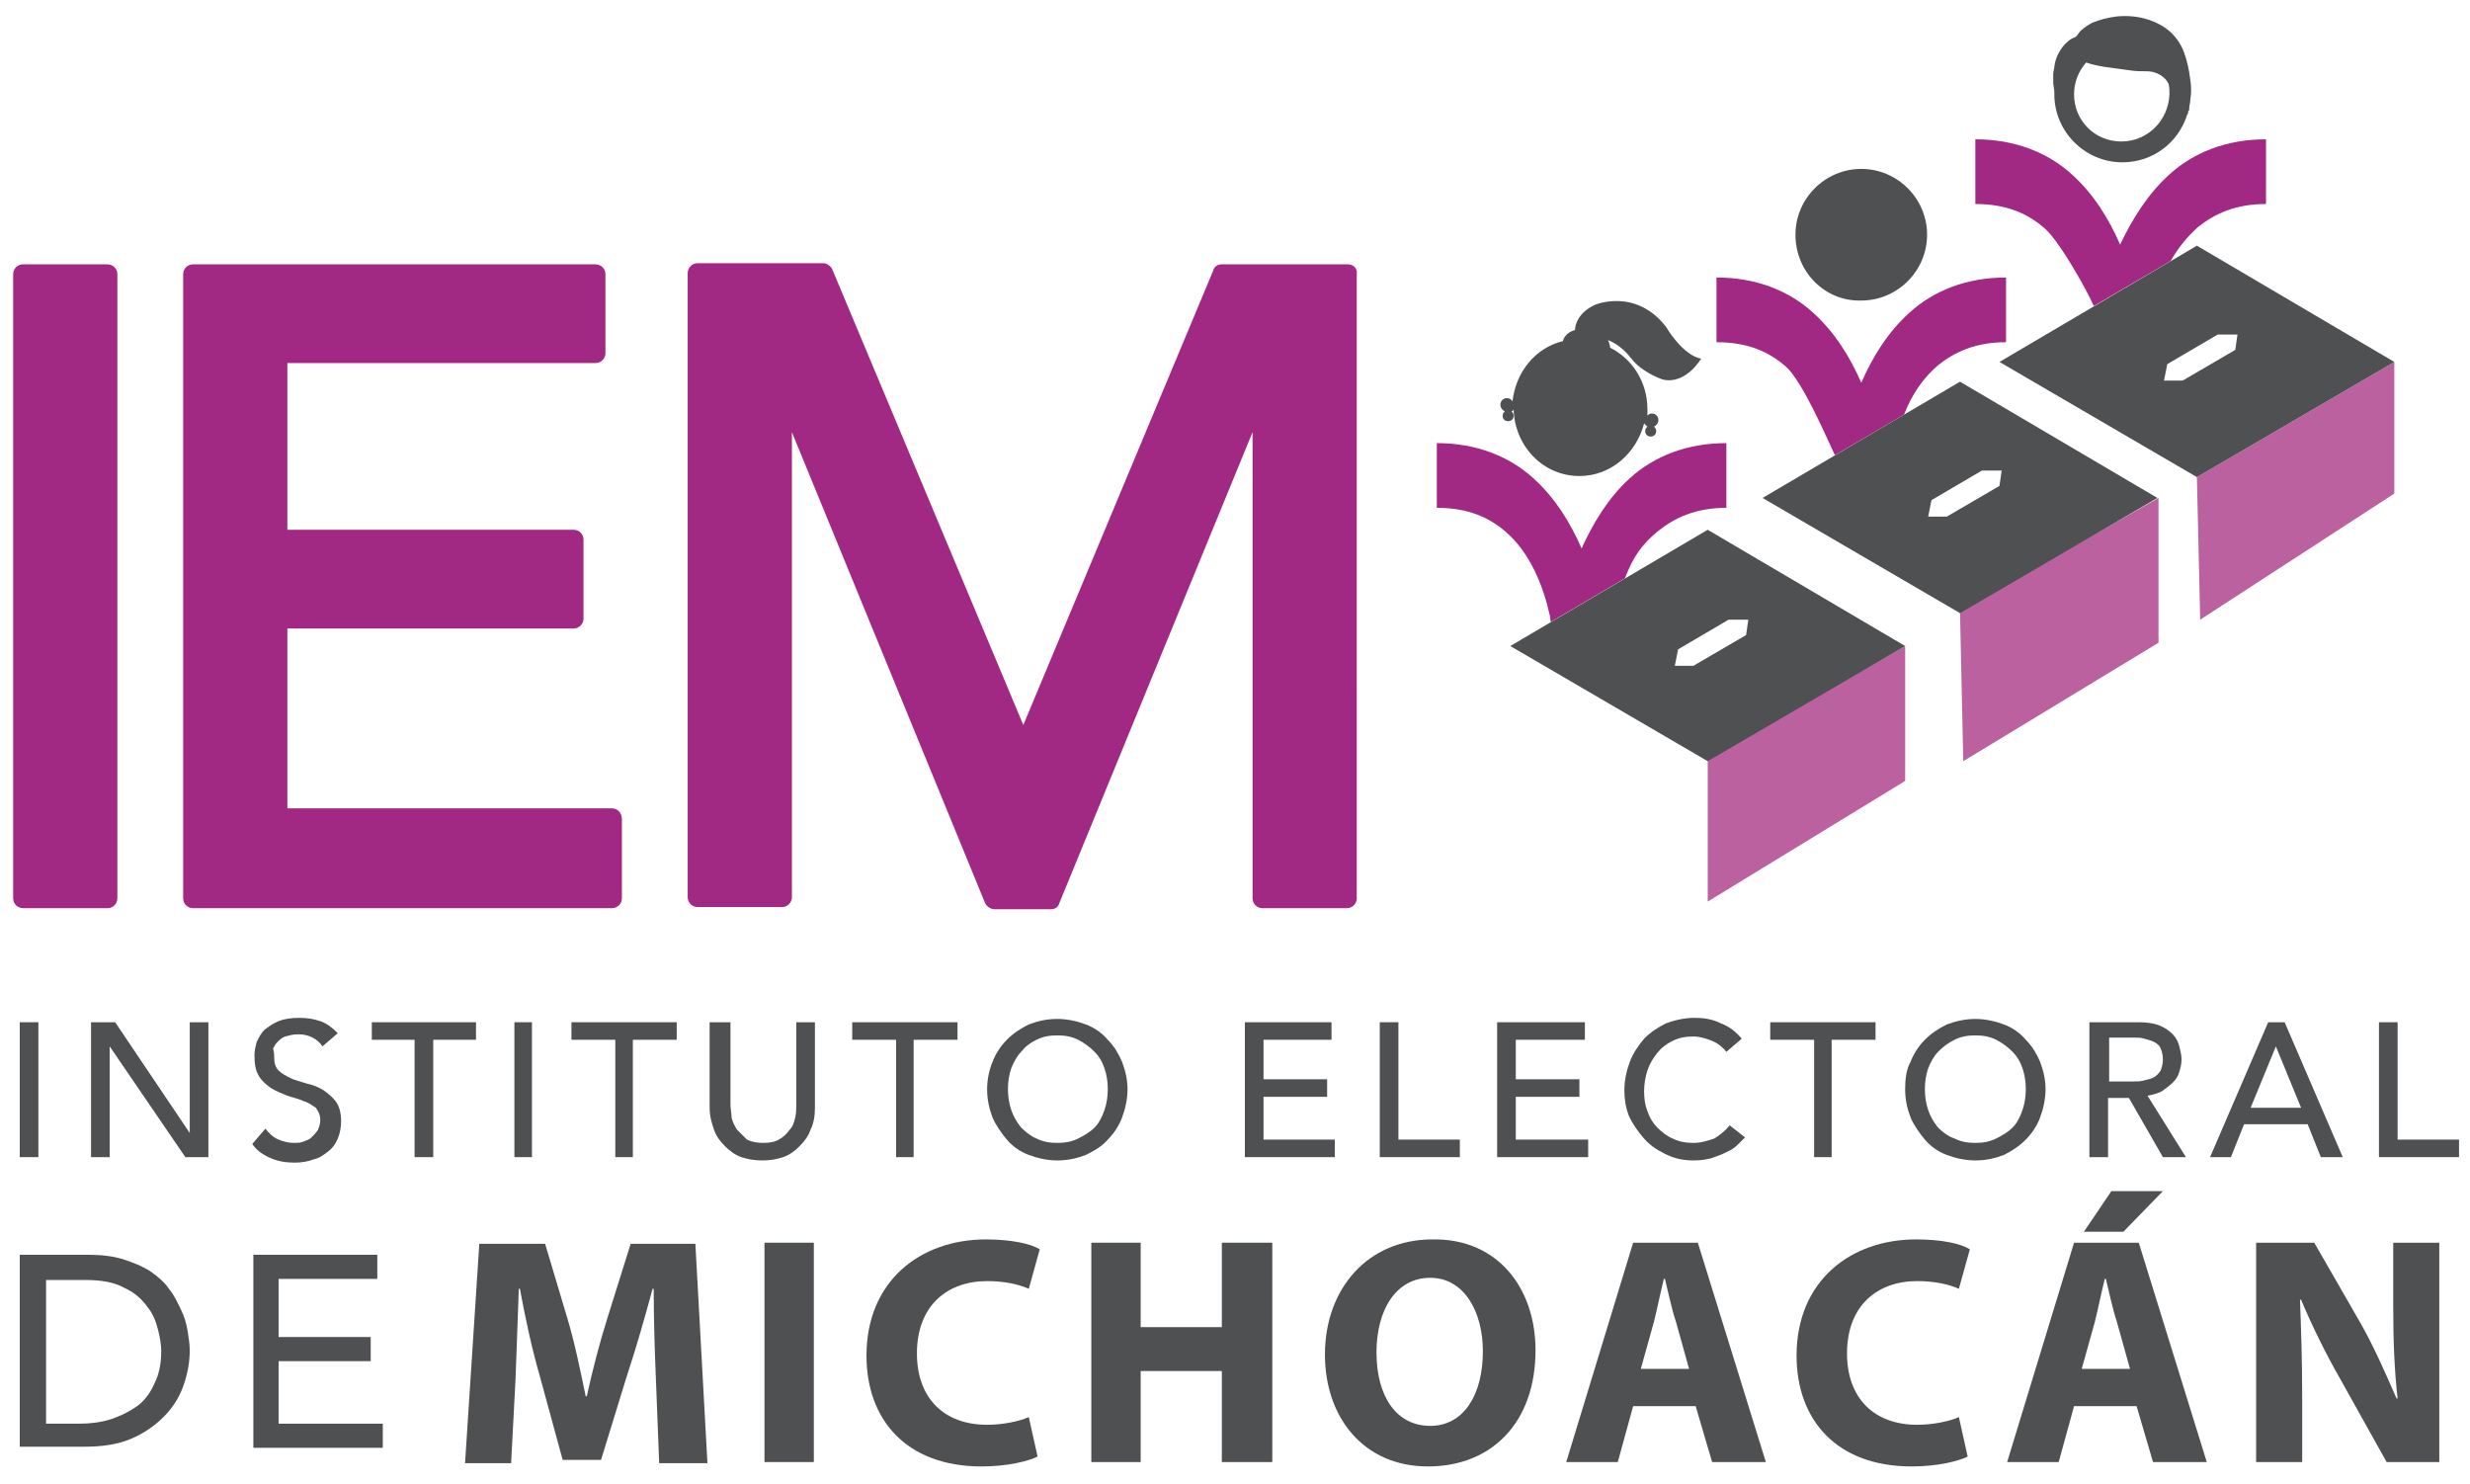
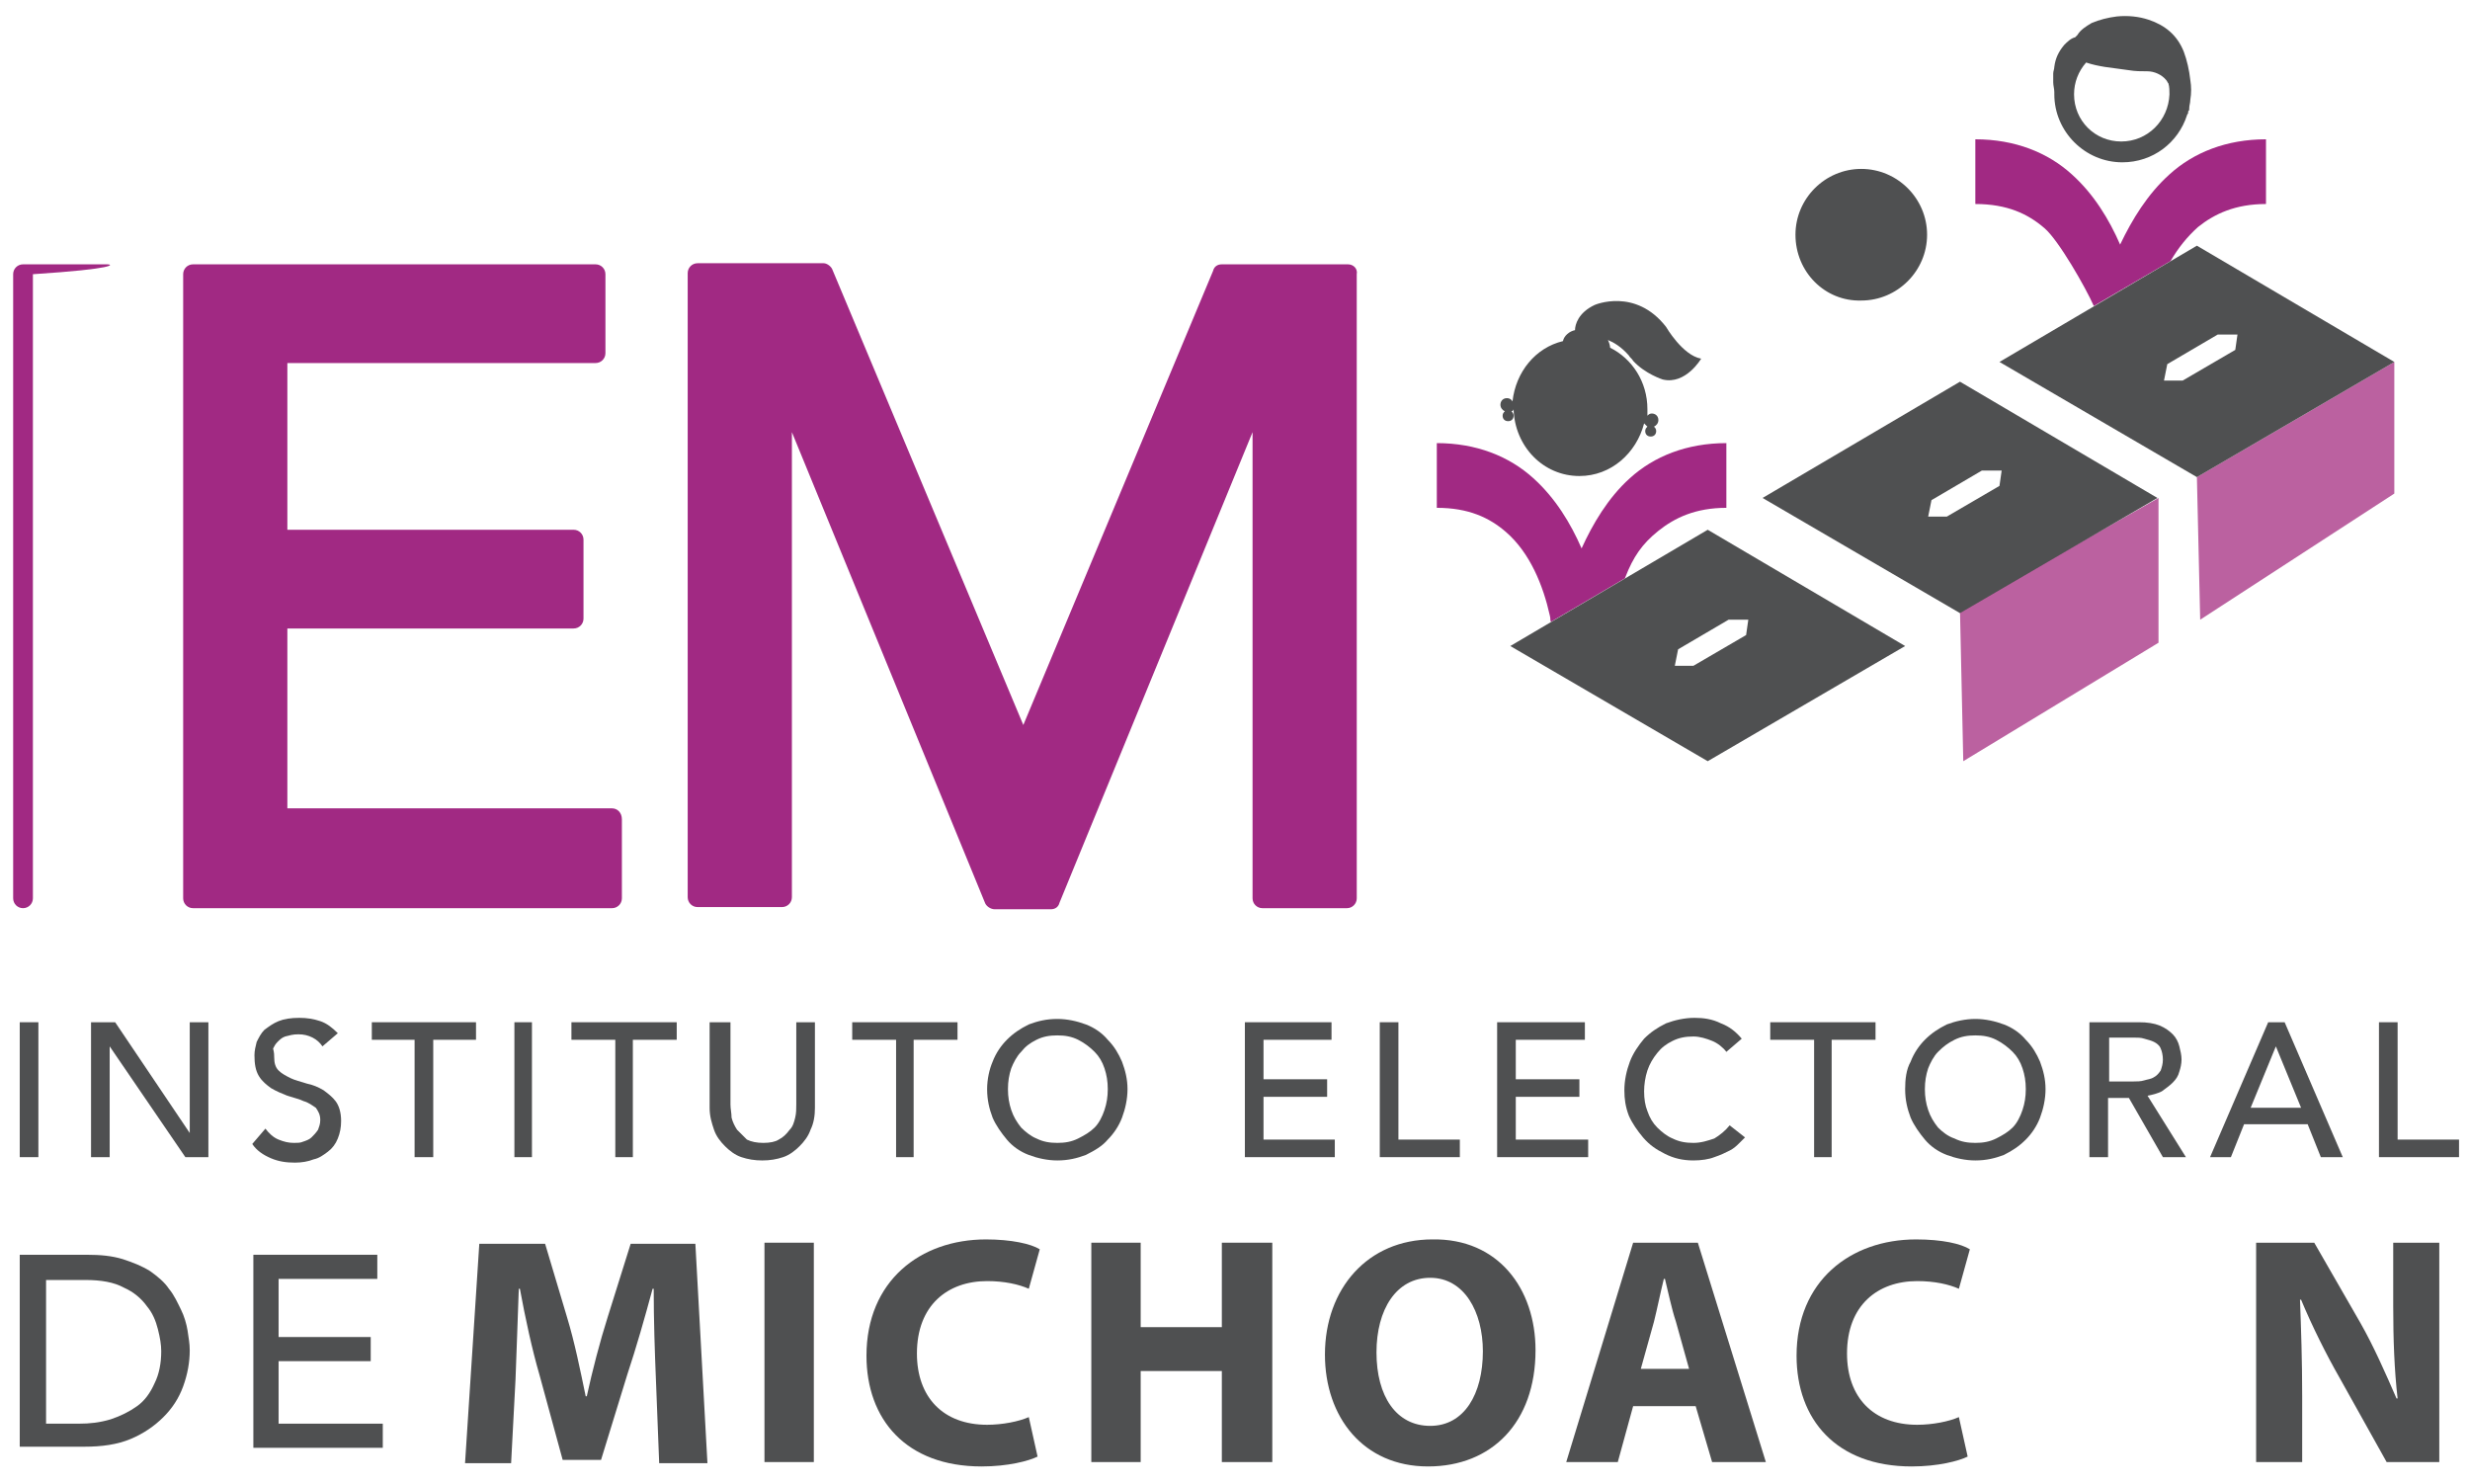
<svg xmlns="http://www.w3.org/2000/svg" version="1.1" id="Layer_1" x="0px" y="0px" viewBox="0 0 225.2 135.3" enable-background="new 0 0 225.2 135.3" xml:space="preserve">
  <path fill="#A12983" d="M197.8,15.9c2.2-2,5.2-3.2,8.8-3.2v5.9c-2.8,0-4.7,0.9-6.2,2.1c-1,0.9-1.8,1.9-2.5,3.1l-7,4.1  c-0.7-1.6-3.2-6-4.5-7.1c-1.5-1.3-3.4-2.2-6.3-2.2v-5.9c3.6,0,6.6,1.2,8.8,3.2c2,1.8,3.4,4.1,4.4,6.4  C194.4,20,195.8,17.7,197.8,15.9" />
-   <path fill="#A12983" d="M174.1,28.5c-2,1.8-3.4,4.1-4.4,6.4c-1-2.3-2.4-4.6-4.4-6.4c-2.2-2-5.2-3.2-8.8-3.2v5.9  c2.9,0,4.8,0.9,6.3,2.2c1.5,1.3,3.7,6.4,4.4,7.9l0.1,0.2l6.3-3.7c0.7-1.8,1.7-3.3,3.1-4.5c1.5-1.2,3.4-2.1,6.2-2.1v-5.9  C179.3,25.3,176.3,26.5,174.1,28.5" />
  <path fill="#A12983" d="M148.6,43.6c2.2-2,5.2-3.2,8.8-3.2v5.9c-2.8,0-4.7,0.9-6.2,2.1c-1.5,1.2-2.3,2.4-3,4.2c-0.1,0.1,0,0,0,0.1  l-6.8,4c-0.1-0.3,0-0.2-0.1-0.6c-0.6-2.7-1.8-5.7-4-7.6c-1.5-1.3-3.4-2.2-6.3-2.2v-5.9c3.6,0,6.6,1.2,8.8,3.2c2,1.8,3.4,4.1,4.4,6.4  C145.2,47.8,146.6,45.4,148.6,43.6" />
-   <polygon fill="#BB61A0" points="155.7,82.2 155.7,69.2 173.7,58.9 173.7,71.2 " />
  <path fill="#4F5051" d="M155.7,69.4l-18-10.5l18-10.6l18,10.6L155.7,69.4z M152.7,60.7l1.7,0l4.8-2.8l0.2-1.4l-1.8,0l-4.6,2.7  L152.7,60.7" />
  <polygon fill="#BB61A0" points="179,69.4 178.7,55.7 196.8,45.4 196.8,58.6 " />
  <path fill="#4F5051" d="M178.7,55.9l-18-10.5l18-10.6l18,10.6L178.7,55.9z M175.8,47.1l1.7,0l4.8-2.8l0.2-1.4l-1.8,0l-4.6,2.7  L175.8,47.1z" />
  <polygon fill="#BB61A0" points="200.6,56.5 200.3,43.5 218.3,33 218.3,45 " />
  <path fill="#4F5051" d="M200.3,43.5l-18-10.5l18-10.6l18,10.6L200.3,43.5z M197.3,34.7l1.7,0l4.8-2.8l0.2-1.4l-1.8,0l-4.6,2.7  L197.3,34.7z" />
-   <path fill="#A12983" d="M9.8,24.1H2.1c-0.5,0-0.9,0.4-0.9,0.9v56.9c0,0.5,0.4,0.9,0.9,0.9h7.7c0.5,0,0.9-0.4,0.9-0.9V25  C10.7,24.5,10.3,24.1,9.8,24.1" />
+   <path fill="#A12983" d="M9.8,24.1H2.1c-0.5,0-0.9,0.4-0.9,0.9v56.9c0,0.5,0.4,0.9,0.9,0.9c0.5,0,0.9-0.4,0.9-0.9V25  C10.7,24.5,10.3,24.1,9.8,24.1" />
  <path fill="#A12983" d="M55.8,73.7H26.2V57.3h26.1c0.5,0,0.9-0.4,0.9-0.9v-7.2c0-0.5-0.4-0.9-0.9-0.9H26.2V33.1h28.1  c0.5,0,0.9-0.4,0.9-0.9V25c0-0.5-0.4-0.9-0.9-0.9H17.6c-0.5,0-0.9,0.4-0.9,0.9v56.9c0,0.5,0.4,0.9,0.9,0.9h38.2  c0.5,0,0.9-0.4,0.9-0.9v-7.2C56.7,74.1,56.3,73.7,55.8,73.7" />
  <path fill="#A12983" d="M122.9,24.1h-11.5c-0.4,0-0.7,0.2-0.8,0.6L93.3,66.1L75.9,24.6c-0.1-0.3-0.5-0.6-0.8-0.6H63.6  c-0.5,0-0.9,0.4-0.9,0.9v56.9c0,0.5,0.4,0.9,0.9,0.9h7.7c0.5,0,0.9-0.4,0.9-0.9V39.4l17.6,42.9c0.1,0.3,0.5,0.6,0.9,0.6h5.1  c0.4,0,0.7-0.2,0.8-0.6l17.6-42.9v42.5c0,0.5,0.4,0.9,0.9,0.9h7.7c0.5,0,0.9-0.4,0.9-0.9V25C123.8,24.5,123.4,24.1,122.9,24.1" />
  <path fill="#4F5051" d="M59.8,125.7c-0.1-2.4-0.2-5.3-0.2-8.2h-0.1c-0.7,2.6-1.5,5.4-2.3,7.8l-2.4,7.8h-3.5l-2.1-7.7  c-0.7-2.4-1.3-5.2-1.8-7.9h-0.1c-0.1,2.7-0.2,5.8-0.3,8.3l-0.4,7.6h-4.2l1.3-20h6l2,6.7c0.7,2.3,1.2,4.8,1.7,7.2h0.1  c0.5-2.3,1.2-5,1.9-7.2l2.1-6.7h5.9l1.1,20h-4.4L59.8,125.7z" />
  <rect x="69.7" y="113.3" fill="#4F5051" width="4.5" height="20" />
  <path fill="#4F5051" d="M94.6,132.8c-0.8,0.4-2.7,0.9-5.1,0.9c-6.9,0-10.5-4.3-10.5-10.1c0-6.8,4.9-10.6,10.9-10.6  c2.3,0,4.1,0.4,4.9,0.9l-1,3.6c-0.9-0.4-2.2-0.7-3.8-0.7c-3.6,0-6.4,2.2-6.4,6.6c0,4,2.4,6.5,6.4,6.5c1.4,0,2.9-0.3,3.8-0.7  L94.6,132.8z" />
  <polygon fill="#4F5051" points="104,113.3 104,121 111.4,121 111.4,113.3 116,113.3 116,133.3 111.4,133.3 111.4,125 104,125   104,133.3 99.5,133.3 99.5,113.3 " />
  <path fill="#4F5051" d="M140,123.1c0,6.6-4,10.6-9.8,10.6c-5.9,0-9.4-4.5-9.4-10.2c0-6,3.9-10.5,9.8-10.5  C136.6,112.9,140,117.5,140,123.1 M125.5,123.3c0,4,1.8,6.7,4.9,6.7c3.1,0,4.8-2.9,4.8-6.8c0-3.6-1.7-6.7-4.8-6.7  C127.3,116.5,125.5,119.4,125.5,123.3" />
  <path fill="#4F5051" d="M148.9,128.2l-1.4,5.1h-4.7l6.1-20h5.9l6.2,20h-4.9l-1.5-5.1H148.9z M154,124.8l-1.2-4.3  c-0.4-1.2-0.7-2.7-1-3.9h-0.1c-0.3,1.2-0.6,2.7-0.9,3.9l-1.2,4.3H154z" />
  <path fill="#4F5051" d="M179.4,132.8c-0.8,0.4-2.7,0.9-5.1,0.9c-6.9,0-10.5-4.3-10.5-10.1c0-6.8,4.9-10.6,10.9-10.6  c2.4,0,4.1,0.4,4.9,0.9l-1,3.6c-0.9-0.4-2.2-0.7-3.8-0.7c-3.6,0-6.4,2.2-6.4,6.6c0,4,2.4,6.5,6.4,6.5c1.4,0,2.9-0.3,3.8-0.7  L179.4,132.8z" />
-   <path fill="#4F5051" d="M189.1,128.2l-1.4,5.1H183l6.1-20h5.9l6.2,20h-4.9l-1.5-5.1H189.1z M194.2,124.8l-1.2-4.3  c-0.4-1.2-0.7-2.7-1-3.9h-0.1c-0.3,1.2-0.6,2.7-0.9,3.9l-1.2,4.3H194.2z M197.2,108.6l-3.6,3.7H190l2.5-3.7H197.2z" />
  <path fill="#4F5051" d="M205.7,133.3v-20h5.3l4.2,7.3c1.2,2.1,2.3,4.6,3.3,6.9h0.1c-0.3-2.6-0.4-5.4-0.4-8.4v-5.8h4.2v20h-4.8  l-4.3-7.7c-1.2-2.1-2.5-4.7-3.5-7.1h-0.1c0.1,2.7,0.2,5.5,0.2,8.8v6H205.7z" />
  <path fill="#4F5051" d="M1.8,114.4h6.1c1.3,0,2.3,0.1,3.3,0.4c0.9,0.3,1.7,0.6,2.5,1.1c0.7,0.5,1.3,1,1.7,1.6  c0.5,0.6,0.8,1.3,1.1,1.9c0.3,0.6,0.5,1.3,0.6,1.9c0.1,0.7,0.2,1.2,0.2,1.8c0,1.1-0.2,2.2-0.6,3.3c-0.4,1.1-1,2-1.8,2.8  c-0.8,0.8-1.8,1.5-3,2c-1.2,0.5-2.6,0.7-4.2,0.7H1.8V114.4z M4.2,129.8h3c1,0,1.9-0.1,2.9-0.4c0.9-0.3,1.7-0.7,2.4-1.2  c0.7-0.5,1.2-1.2,1.6-2.1c0.4-0.8,0.6-1.8,0.6-2.9c0-0.6-0.1-1.2-0.3-2c-0.2-0.8-0.5-1.5-1-2.1c-0.5-0.7-1.2-1.3-2.1-1.7  c-0.9-0.5-2.1-0.7-3.5-0.7H4.2V129.8z" />
  <polygon fill="#4F5051" points="23.1,114.4 34.4,114.4 34.4,116.6 25.4,116.6 25.4,121.9 33.8,121.9 33.8,124.1 25.4,124.1   25.4,129.8 34.9,129.8 34.9,132 23.1,132 " />
  <rect x="1.8" y="93.2" fill="#4F5051" width="1.7" height="12.3" />
  <polygon fill="#4F5051" points="8.3,93.2 10.5,93.2 17.3,103.3 17.3,103.3 17.3,93.2 19,93.2 19,105.5 16.9,105.5 10,95.4 10,95.4   10,105.5 8.3,105.5 " />
  <path fill="#4F5051" d="M24.2,102.9c0.3,0.4,0.7,0.8,1.2,1c0.5,0.2,0.9,0.3,1.4,0.3c0.3,0,0.6,0,0.8-0.1c0.3-0.1,0.6-0.2,0.8-0.4  c0.2-0.2,0.4-0.4,0.6-0.7c0.1-0.3,0.2-0.5,0.2-0.9c0-0.5-0.2-0.8-0.4-1.1c-0.3-0.2-0.7-0.5-1.1-0.6c-0.4-0.2-0.9-0.3-1.5-0.5  c-0.5-0.2-1-0.4-1.5-0.7c-0.4-0.3-0.8-0.6-1.1-1.1c-0.3-0.5-0.4-1.1-0.4-1.9c0-0.4,0.1-0.8,0.2-1.2c0.2-0.4,0.4-0.8,0.7-1.1  c0.4-0.3,0.8-0.6,1.3-0.8c0.5-0.2,1.1-0.3,1.9-0.3c0.7,0,1.3,0.1,1.9,0.3c0.6,0.2,1.1,0.6,1.6,1.1l-1.4,1.2  c-0.2-0.3-0.5-0.6-0.9-0.8c-0.4-0.2-0.8-0.3-1.3-0.3c-0.5,0-0.8,0.1-1.2,0.2c-0.3,0.1-0.5,0.3-0.7,0.5c-0.2,0.2-0.3,0.4-0.4,0.6  C25,96,25,96.2,25,96.4c0,0.5,0.1,0.9,0.4,1.2c0.3,0.3,0.7,0.5,1.1,0.7c0.4,0.2,0.9,0.3,1.5,0.5c0.5,0.1,1,0.3,1.5,0.6  c0.4,0.3,0.8,0.6,1.1,1c0.3,0.4,0.5,1,0.5,1.8c0,0.6-0.1,1.1-0.3,1.6c-0.2,0.5-0.5,0.9-0.9,1.2c-0.4,0.3-0.8,0.6-1.3,0.7  c-0.5,0.2-1.1,0.3-1.7,0.3c-0.8,0-1.5-0.1-2.2-0.4c-0.7-0.3-1.3-0.7-1.7-1.3L24.2,102.9z" />
  <polygon fill="#4F5051" points="37.8,94.8 33.9,94.8 33.9,93.2 43.4,93.2 43.4,94.8 39.5,94.8 39.5,105.5 37.8,105.5 " />
  <rect x="46.9" y="93.2" fill="#4F5051" width="1.6" height="12.3" />
  <polygon fill="#4F5051" points="56.1,94.8 52.1,94.8 52.1,93.2 61.7,93.2 61.7,94.8 57.7,94.8 57.7,105.5 56.1,105.5 " />
  <path fill="#4F5051" d="M66.6,93.2v7.5c0,0.4,0.1,0.8,0.1,1.2c0.1,0.4,0.3,0.8,0.5,1.1c0.3,0.3,0.6,0.6,0.9,0.9  c0.4,0.2,0.9,0.3,1.5,0.3c0.6,0,1.1-0.1,1.4-0.3c0.4-0.2,0.7-0.5,1-0.9c0.3-0.3,0.4-0.7,0.5-1.1c0.1-0.4,0.1-0.8,0.1-1.2v-7.5h1.7  v7.8c0,0.7-0.1,1.4-0.4,2c-0.2,0.6-0.6,1.1-1,1.5c-0.4,0.4-0.9,0.8-1.5,1c-0.6,0.2-1.2,0.3-1.9,0.3c-0.7,0-1.3-0.1-1.9-0.3  c-0.6-0.2-1.1-0.6-1.5-1c-0.4-0.4-0.8-0.9-1-1.5c-0.2-0.6-0.4-1.2-0.4-2v-7.8H66.6z" />
  <polygon fill="#4F5051" points="81.7,94.8 77.7,94.8 77.7,93.2 87.3,93.2 87.3,94.8 83.3,94.8 83.3,105.5 81.7,105.5 " />
  <path fill="#4F5051" d="M96.4,105.8c-0.9,0-1.8-0.2-2.6-0.5c-0.8-0.3-1.5-0.8-2-1.4c-0.5-0.6-1-1.3-1.3-2c-0.3-0.8-0.5-1.6-0.5-2.6  c0-0.9,0.2-1.8,0.5-2.5c0.3-0.8,0.8-1.5,1.3-2c0.6-0.6,1.2-1,2-1.4c0.8-0.3,1.6-0.5,2.6-0.5c0.9,0,1.8,0.2,2.6,0.5  c0.8,0.3,1.5,0.8,2,1.4c0.6,0.6,1,1.3,1.3,2c0.3,0.8,0.5,1.6,0.5,2.5c0,0.9-0.2,1.8-0.5,2.6c-0.3,0.8-0.8,1.5-1.3,2  c-0.5,0.6-1.2,1-2,1.4C98.2,105.6,97.4,105.8,96.4,105.8 M96.4,104.2c0.7,0,1.3-0.1,1.9-0.4c0.6-0.3,1.1-0.6,1.5-1  c0.4-0.4,0.7-1,0.9-1.6c0.2-0.6,0.3-1.2,0.3-1.9c0-0.7-0.1-1.3-0.3-1.9c-0.2-0.6-0.5-1.1-0.9-1.5c-0.4-0.4-0.9-0.8-1.5-1.1  c-0.6-0.3-1.2-0.4-1.9-0.4c-0.7,0-1.3,0.1-1.9,0.4c-0.6,0.3-1,0.6-1.4,1.1c-0.4,0.4-0.7,1-0.9,1.5c-0.2,0.6-0.3,1.2-0.3,1.9  c0,0.7,0.1,1.3,0.3,1.9c0.2,0.6,0.5,1.1,0.9,1.6c0.4,0.4,0.9,0.8,1.4,1C95.1,104.1,95.7,104.2,96.4,104.2" />
  <polygon fill="#4F5051" points="113.5,93.2 121.4,93.2 121.4,94.8 115.2,94.8 115.2,98.4 121,98.4 121,100 115.2,100 115.2,103.9   121.7,103.9 121.7,105.5 113.5,105.5 " />
  <polygon fill="#4F5051" points="125.8,93.2 127.5,93.2 127.5,103.9 133.1,103.9 133.1,105.5 125.8,105.5 " />
  <polygon fill="#4F5051" points="136.5,93.2 144.5,93.2 144.5,94.8 138.2,94.8 138.2,98.4 144,98.4 144,100 138.2,100 138.2,103.9   144.8,103.9 144.8,105.5 136.5,105.5 " />
  <path fill="#4F5051" d="M157.4,95.9c-0.3-0.4-0.8-0.8-1.3-1c-0.5-0.2-1.1-0.4-1.7-0.4c-0.7,0-1.3,0.1-1.9,0.4  c-0.6,0.3-1,0.6-1.4,1.1c-0.4,0.5-0.7,1-0.9,1.6c-0.2,0.6-0.3,1.3-0.3,1.9c0,0.7,0.1,1.3,0.3,1.8c0.2,0.6,0.5,1.1,0.9,1.5  c0.4,0.4,0.9,0.8,1.4,1c0.6,0.3,1.2,0.4,1.9,0.4c0.7,0,1.3-0.2,1.9-0.4c0.5-0.3,1-0.7,1.4-1.2l1.4,1.1c-0.1,0.1-0.3,0.3-0.5,0.5  c-0.2,0.2-0.5,0.5-0.9,0.7c-0.4,0.2-0.8,0.4-1.4,0.6c-0.5,0.2-1.2,0.3-1.9,0.3c-1,0-1.8-0.2-2.6-0.6c-0.8-0.4-1.4-0.8-2-1.5  c-0.5-0.6-1-1.3-1.3-2c-0.3-0.8-0.4-1.5-0.4-2.3c0-0.9,0.2-1.8,0.5-2.6c0.3-0.8,0.8-1.5,1.3-2.1c0.6-0.6,1.2-1,2-1.4  c0.8-0.3,1.7-0.5,2.6-0.5c0.8,0,1.6,0.1,2.4,0.5c0.8,0.3,1.4,0.8,1.9,1.4L157.4,95.9z" />
  <polygon fill="#4F5051" points="165.4,94.8 161.4,94.8 161.4,93.2 171,93.2 171,94.8 167,94.8 167,105.5 165.4,105.5 " />
  <path fill="#4F5051" d="M180.1,105.8c-0.9,0-1.8-0.2-2.6-0.5c-0.8-0.3-1.5-0.8-2-1.4c-0.5-0.6-1-1.3-1.3-2c-0.3-0.8-0.5-1.6-0.5-2.6  c0-0.9,0.1-1.8,0.5-2.5c0.3-0.8,0.8-1.5,1.3-2c0.6-0.6,1.2-1,2-1.4c0.8-0.3,1.7-0.5,2.6-0.5c0.9,0,1.8,0.2,2.6,0.5  c0.8,0.3,1.5,0.8,2,1.4c0.6,0.6,1,1.3,1.3,2c0.3,0.8,0.5,1.6,0.5,2.5c0,0.9-0.2,1.8-0.5,2.6c-0.3,0.8-0.8,1.5-1.3,2  c-0.6,0.6-1.2,1-2,1.4C181.9,105.6,181.1,105.8,180.1,105.8 M180.1,104.2c0.7,0,1.3-0.1,1.9-0.4c0.6-0.3,1.1-0.6,1.5-1  c0.4-0.4,0.7-1,0.9-1.6c0.2-0.6,0.3-1.2,0.3-1.9c0-0.7-0.1-1.3-0.3-1.9c-0.2-0.6-0.5-1.1-0.9-1.5c-0.4-0.4-0.9-0.8-1.5-1.1  c-0.6-0.3-1.2-0.4-1.9-0.4c-0.7,0-1.3,0.1-1.9,0.4c-0.6,0.3-1,0.6-1.5,1.1c-0.4,0.4-0.7,1-0.9,1.5c-0.2,0.6-0.3,1.2-0.3,1.9  c0,0.7,0.1,1.3,0.3,1.9c0.2,0.6,0.5,1.1,0.9,1.6c0.4,0.4,0.9,0.8,1.5,1C178.8,104.1,179.4,104.2,180.1,104.2" />
  <path fill="#4F5051" d="M190.7,93.2h4.3c0.8,0,1.4,0.1,1.9,0.3c0.5,0.2,0.9,0.5,1.2,0.8c0.3,0.3,0.5,0.7,0.6,1.1  c0.1,0.4,0.2,0.8,0.2,1.2c0,0.4-0.1,0.8-0.2,1.1c-0.1,0.4-0.3,0.7-0.6,1c-0.3,0.3-0.6,0.5-1,0.8c-0.4,0.2-0.8,0.3-1.3,0.4l3.5,5.6  h-2.1l-3.1-5.4h-1.9v5.4h-1.7V93.2z M192.3,98.6h2.2c0.3,0,0.7,0,1-0.1c0.3-0.1,0.6-0.1,0.9-0.3c0.2-0.1,0.4-0.3,0.6-0.6  c0.1-0.3,0.2-0.6,0.2-1c0-0.4-0.1-0.8-0.2-1c-0.1-0.3-0.4-0.5-0.6-0.6c-0.2-0.1-0.5-0.2-0.9-0.3c-0.3-0.1-0.6-0.1-1-0.1h-2.2V98.6z" />
  <path fill="#4F5051" d="M206.8,93.2h1.5l5.3,12.3h-2l-1.2-3h-5.8l-1.2,3h-1.9L206.8,93.2z M209.8,101l-2.3-5.6h0l-2.3,5.6H209.8z" />
  <polygon fill="#4F5051" points="216.9,93.2 218.6,93.2 218.6,103.9 224.2,103.9 224.2,105.5 216.9,105.5 " />
  <path fill="#4F5051" d="M151.9,29.8c-2.8-3.6-6.5-2-6.5-2c-1.5,0.7-1.8,1.8-1.8,2.3c-0.5,0.1-1,0.5-1.1,1l0,0  c-2.5,0.6-4.3,2.8-4.6,5.5c-0.1-0.2-0.3-0.3-0.5-0.3c-0.4,0-0.6,0.3-0.6,0.6c0,0.3,0.2,0.5,0.4,0.6c-0.1,0.1-0.2,0.2-0.2,0.4  c0,0.3,0.2,0.5,0.5,0.5c0.3,0,0.5-0.2,0.5-0.5c0-0.2-0.1-0.3-0.2-0.4c0.1,0,0.2-0.1,0.2-0.2c0.1,3.4,2.7,6.1,6,6.1  c2.9,0,5.2-2.1,5.9-4.8c0.1,0.1,0.2,0.2,0.3,0.3c-0.1,0.1-0.2,0.2-0.2,0.4c0,0.3,0.2,0.5,0.5,0.5c0.3,0,0.5-0.2,0.5-0.5  c0-0.2-0.1-0.3-0.2-0.4c0.2-0.1,0.4-0.3,0.4-0.6c0-0.4-0.3-0.6-0.6-0.6c-0.2,0-0.3,0.1-0.4,0.2c0-0.2,0-0.4,0-0.6  c0-2.5-1.4-4.6-3.4-5.6c0-0.2-0.1-0.5-0.2-0.7c0.5,0.2,1.2,0.6,1.9,1.4c0.1,0.2,0.3,0.3,0.4,0.5c0,0,0,0,0,0l0,0  c1.1,1.2,2.7,1.7,2.7,1.7c2.1,0.5,3.5-1.9,3.5-1.9C153.4,32.4,151.9,29.8,151.9,29.8" />
  <path fill="#4F5051" d="M163.7,21.4c0-3.3,2.7-6,6-6c3.3,0,6,2.7,6,6c0,3.3-2.7,6-6,6C166.4,27.5,163.7,24.8,163.7,21.4" />
  <path fill="#4F5051" d="M199.1,4.7c-0.6-1.5-1.7-2.4-3.2-2.9c-0.9-0.3-1.9-0.4-2.9-0.3c-0.8,0.1-1.6,0.3-2.3,0.6  c-0.5,0.3-1,0.6-1.3,1.1c-0.1,0.1-0.1,0.1-0.2,0.2c-0.4,0.1-0.7,0.4-1,0.7c-0.5,0.6-0.8,1.2-0.9,2c0,0.2-0.1,0.4-0.1,0.6v0.7  c0,0,0,0.1,0,0.1c0,0.3,0.1,0.6,0.1,0.9c0,0.1,0,0.1,0,0.2c0,3.4,2.8,6.2,6.2,6.2c2.8,0,5.1-1.8,5.9-4.3c0-0.1,0.1-0.1,0.1-0.2  c0,0,0-0.1,0-0.1c0,0,0,0,0,0c0,0,0,0,0,0c0-0.1,0.1-0.1,0.1-0.2c0,0,0,0,0-0.1c0-0.3,0.1-0.5,0.1-0.8c0.1-0.6,0.1-1.2,0-1.8  C199.6,6.4,199.4,5.5,199.1,4.7 M193.4,12.9c-2.4,0-4.3-1.9-4.3-4.3c0-1.1,0.4-2.1,1.1-2.9c0.6,0.2,1.1,0.3,1.7,0.4  c0.7,0.1,1.5,0.2,2.2,0.3c0.6,0.1,1.1,0.1,1.7,0.1c0.6,0,1.3,0.3,1.7,0.8c0.1,0.1,0.1,0.2,0.2,0.3c0.1,0.3,0.1,0.7,0.1,1  C197.7,11,195.8,12.9,193.4,12.9" />
</svg>